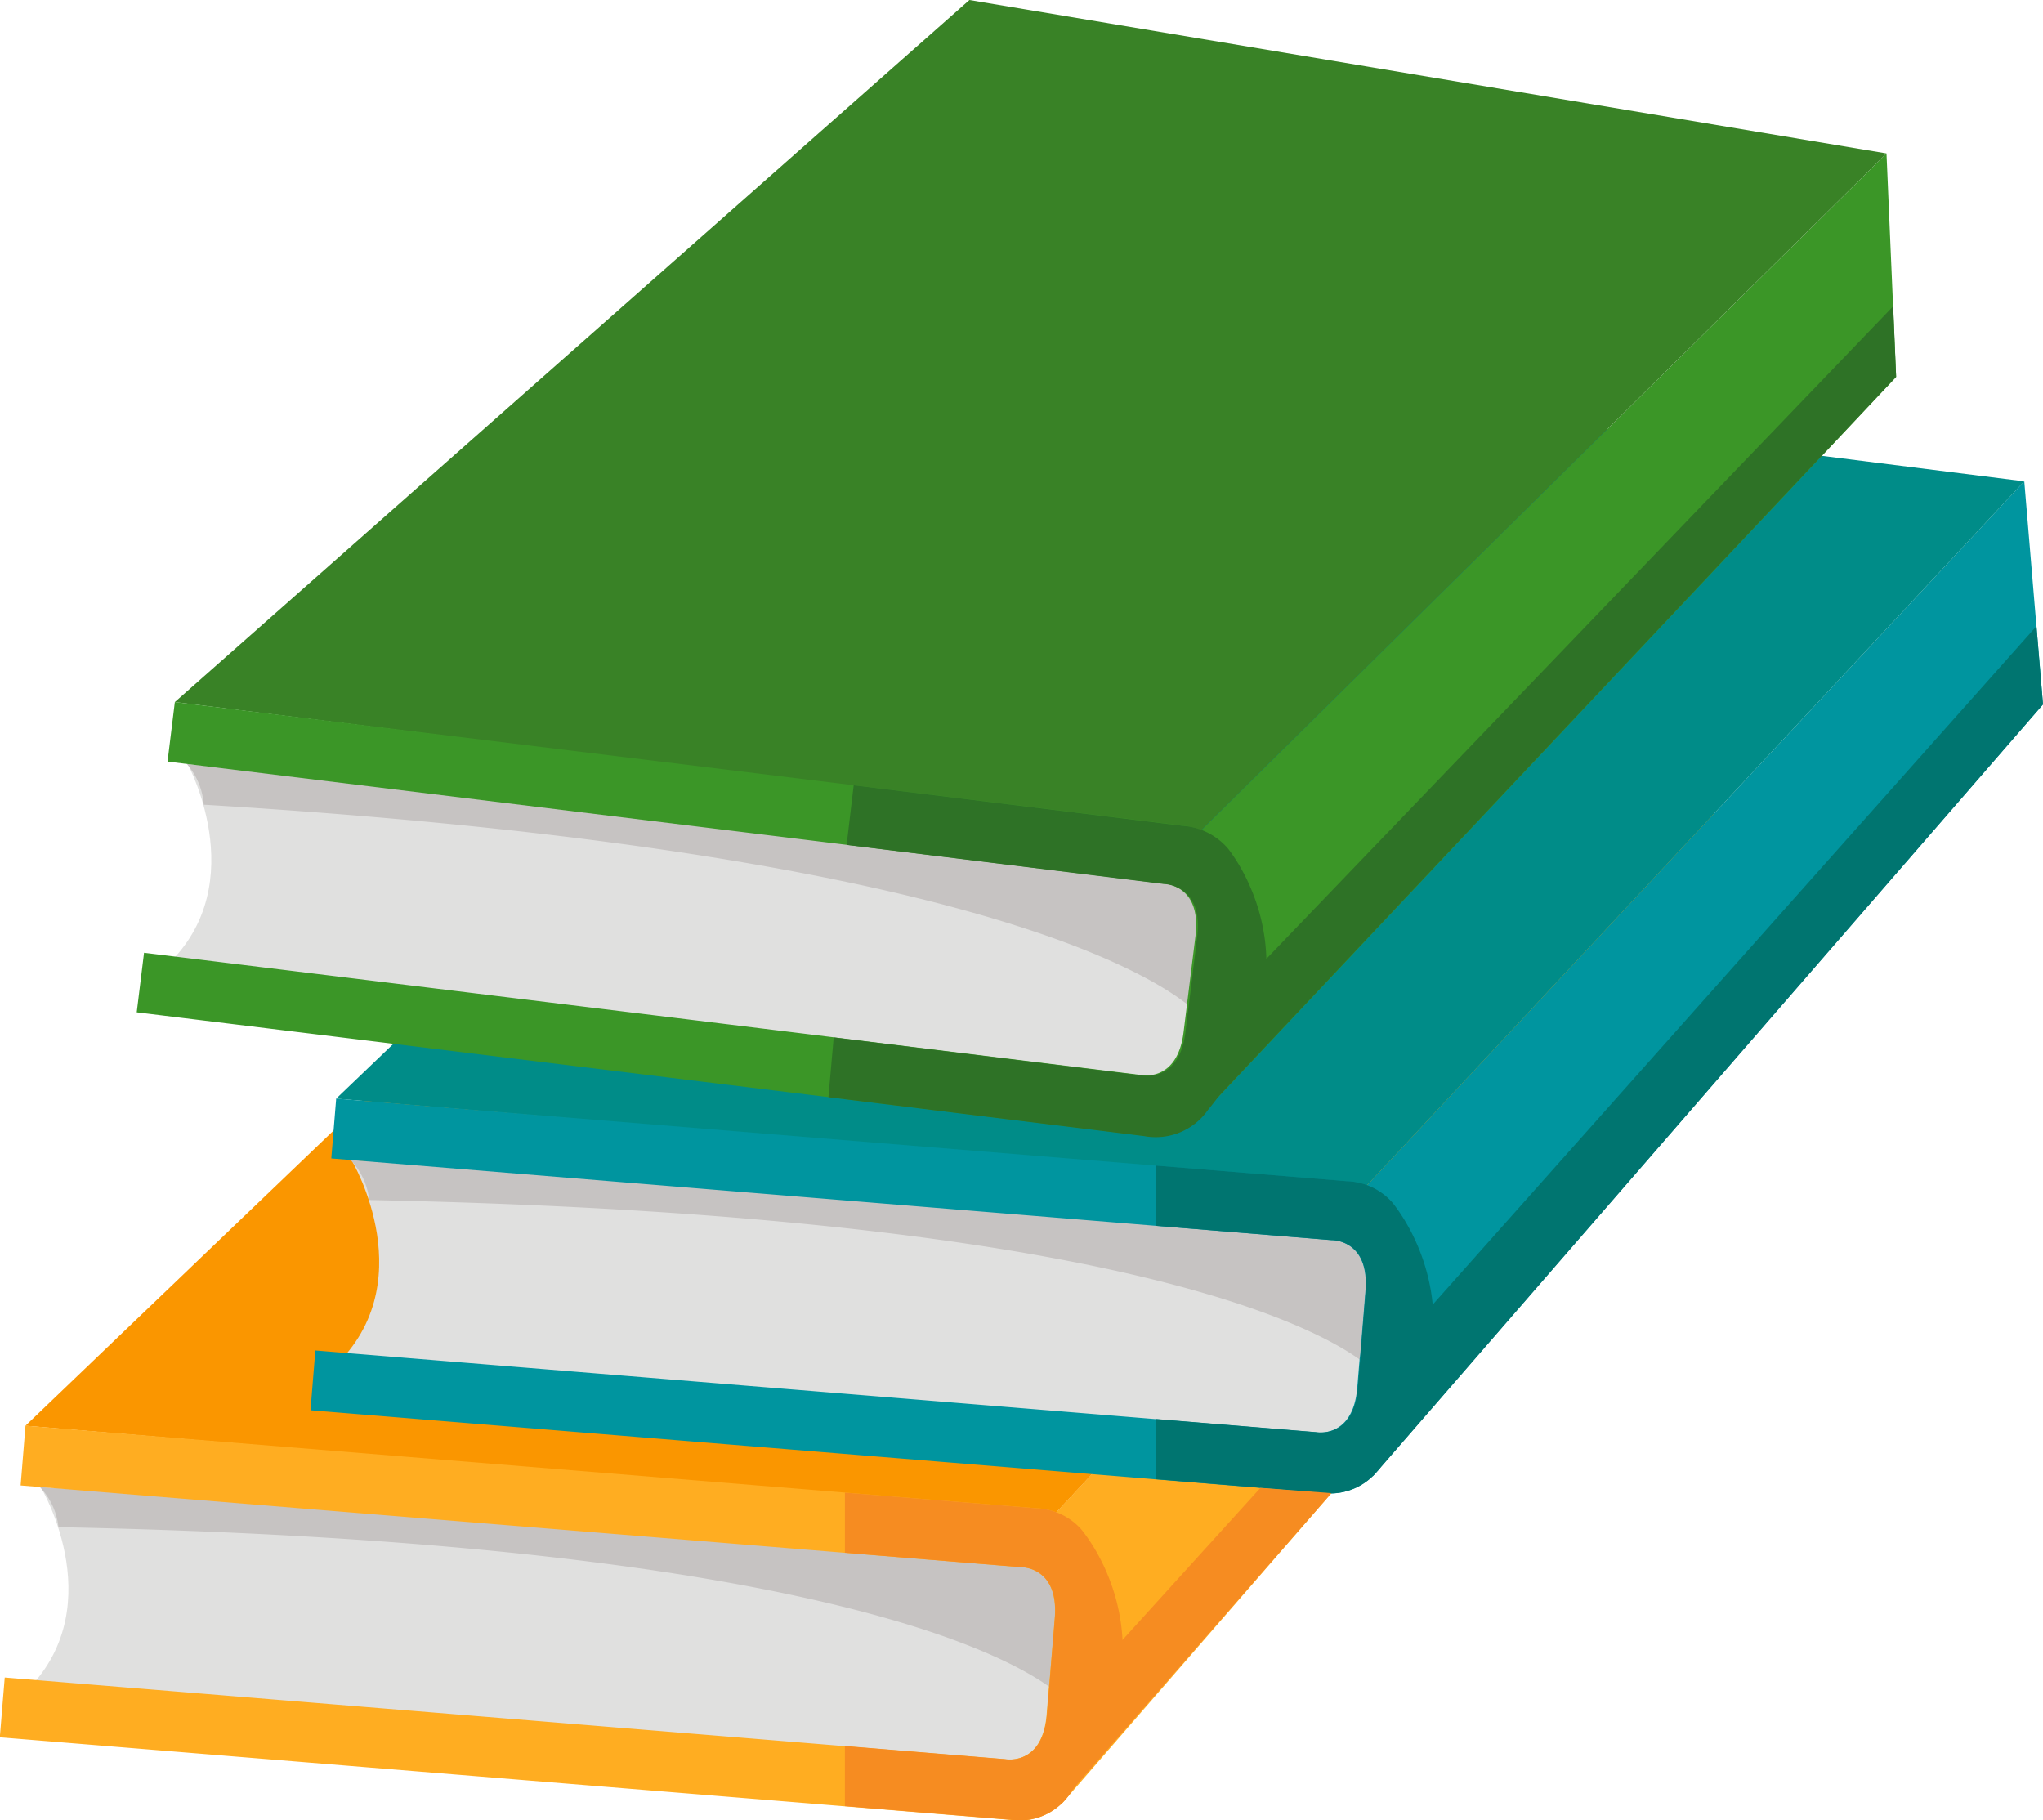
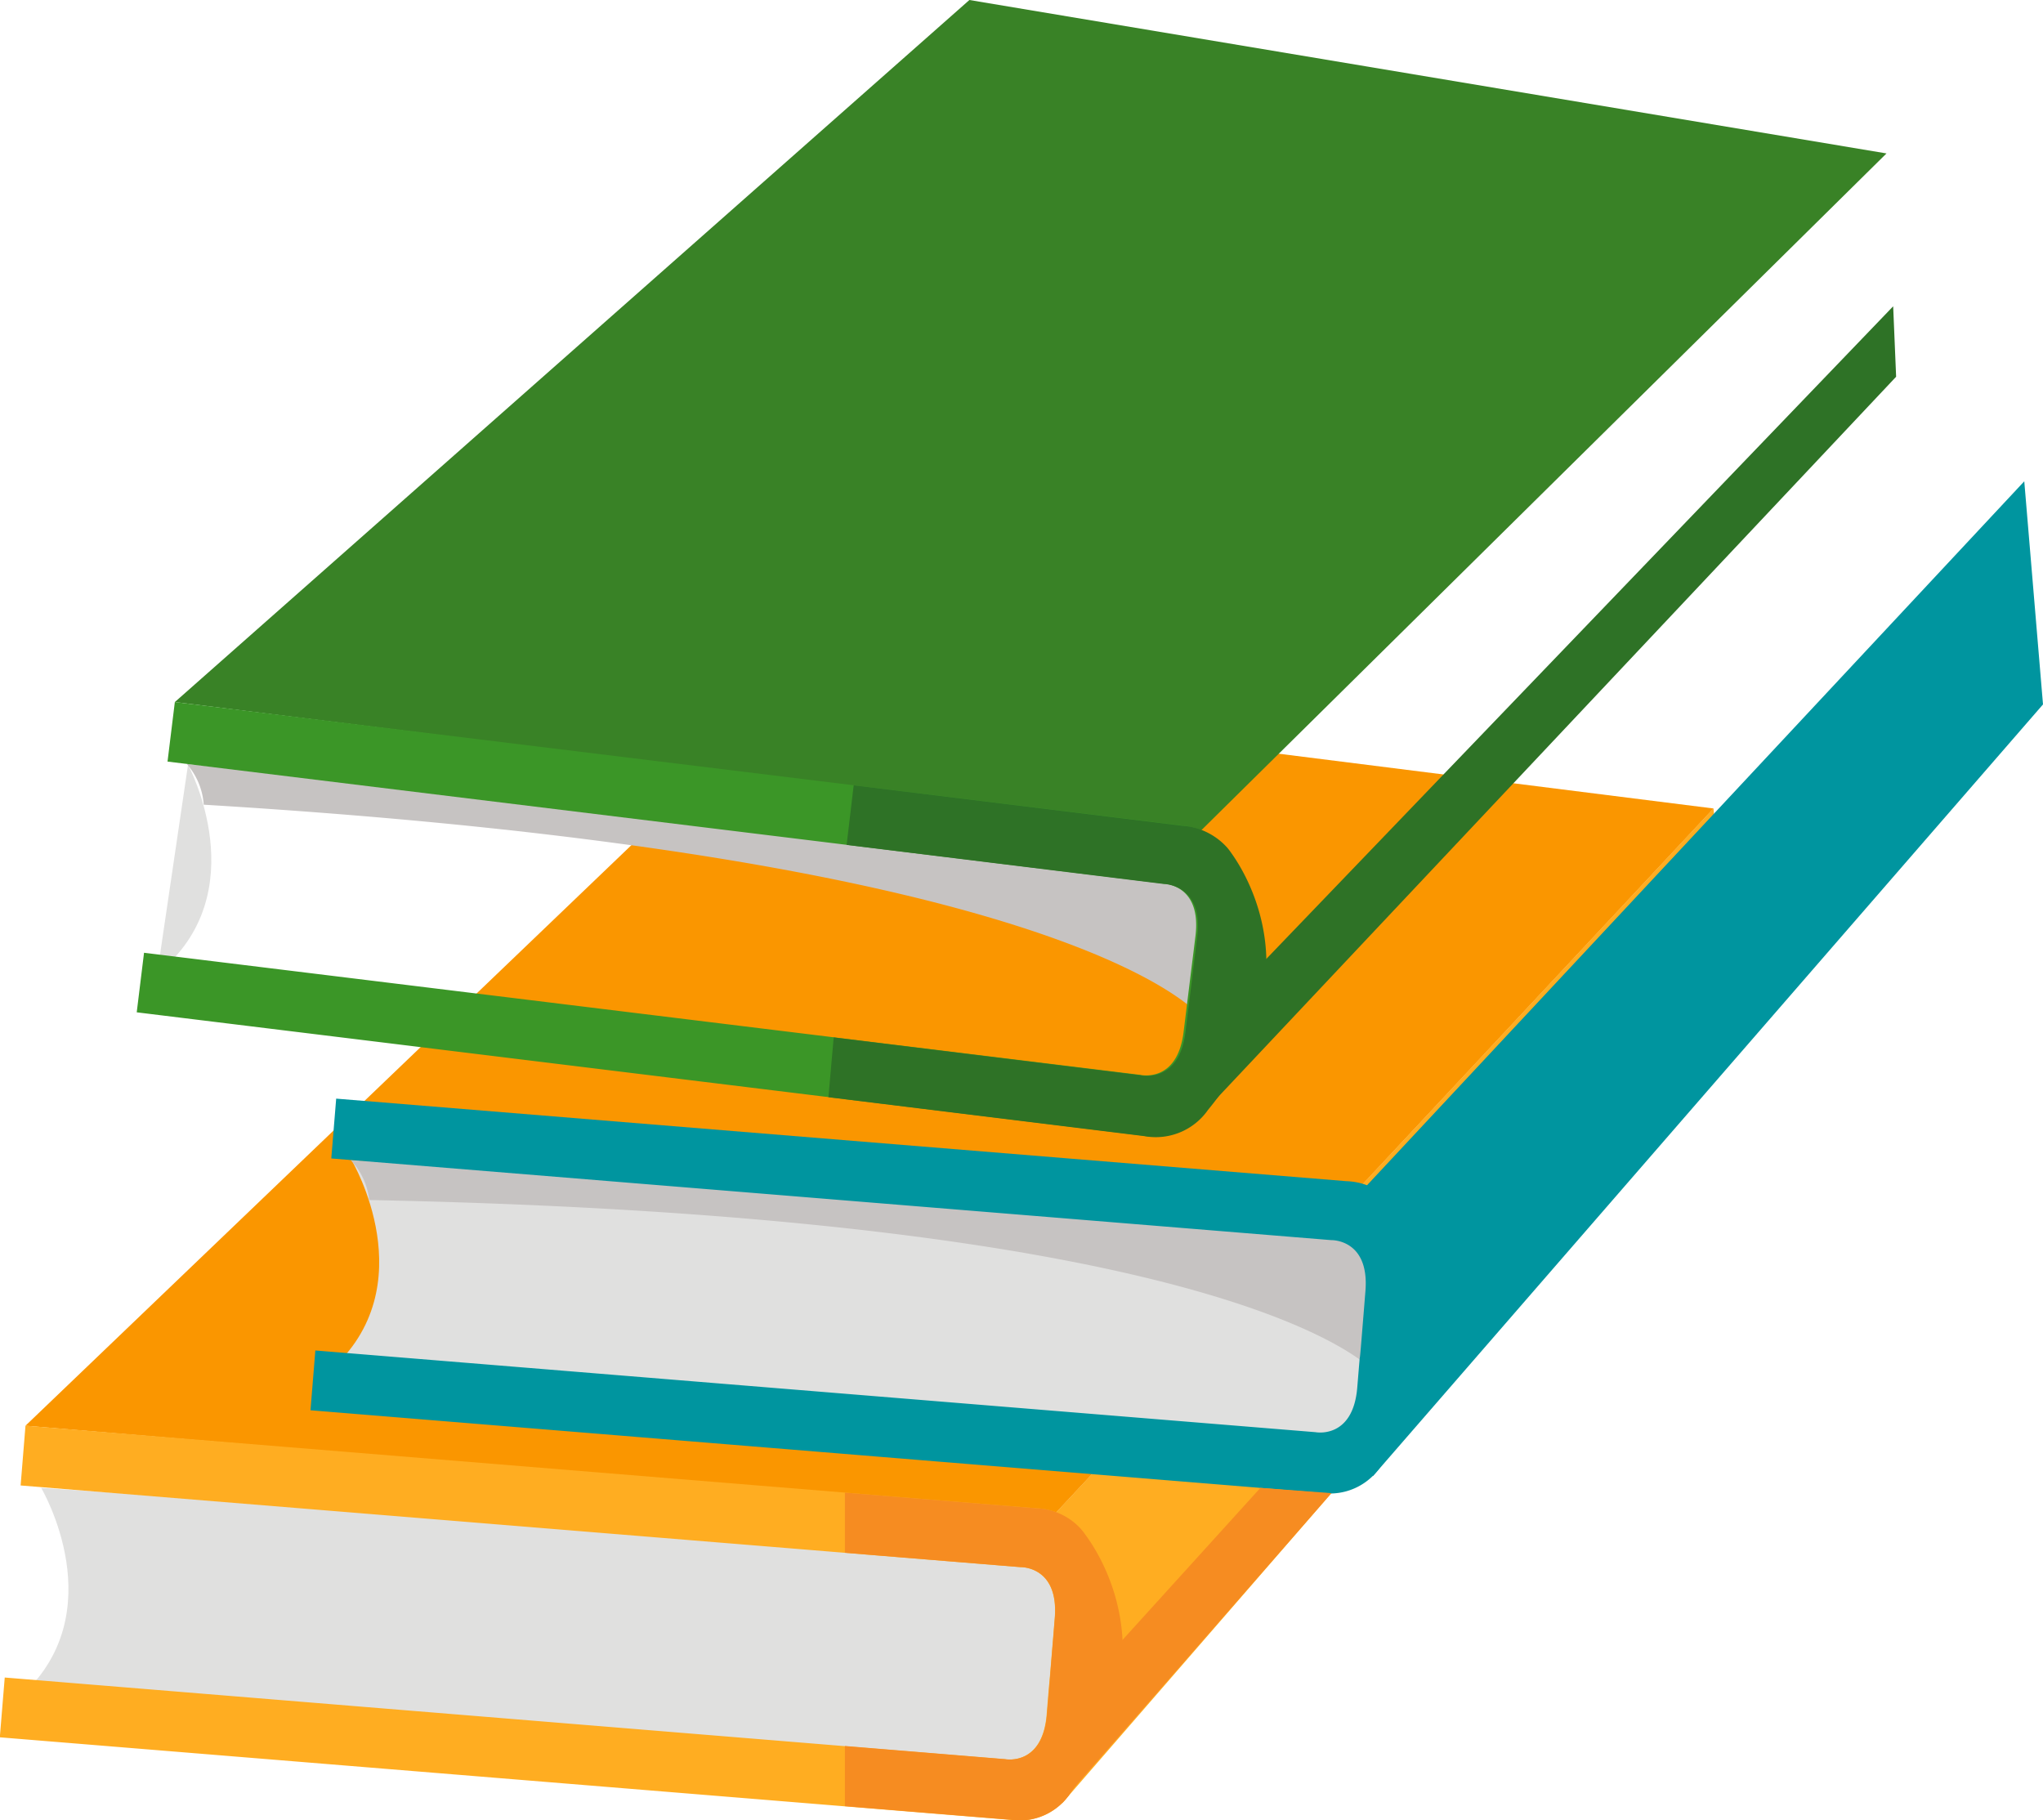
<svg xmlns="http://www.w3.org/2000/svg" width="77.67" height="69.196" viewBox="0 0 77.67 69.196">
  <defs>
    <style> .cls-1 { fill: #e0e0df; } .cls-2 { fill: #c6c3c2; } .cls-3 { fill: #ffad21; } .cls-4 { fill: #fa9600; } .cls-5 { fill: #00959f; } .cls-6 { fill: #008c88; } .cls-7 { fill: #3b9627; } .cls-8 { fill: #398226; } .cls-9 { fill: #007570; } .cls-10 { fill: #f68c21; } .cls-11 { fill: #2e7226; } </style>
  </defs>
  <g id="Group_1744" data-name="Group 1744" transform="translate(-1202.494 -177.67)">
    <g id="Group_1726" data-name="Group 1726">
      <path id="Path_2160" data-name="Path 2160" class="cls-1" d="M1204.059,234.232s2.825,4.764-.849,7.99l39.2,3.2.9-8.548Z" />
    </g>
    <g id="Group_1727" data-name="Group 1727">
-       <path id="Path_2161" data-name="Path 2161" class="cls-2" d="M1242.872,242.193c-.489-.46-6.181-5.834-38.155-6.468a2.605,2.605,0,0,0-.706-1.522l38.8,2.224Z" />
-     </g>
+       </g>
    <g id="Group_1728" data-name="Group 1728">
      <path id="Path_2162" data-name="Path 2162" class="cls-3" d="M1242.645,235.166l24.993-26.765.71,8.482-25.476,29.342Z" />
    </g>
    <g id="Group_1729" data-name="Group 1729">
      <path id="Path_2163" data-name="Path 2163" class="cls-4" d="M1203.462,231.87l39.183,3.3,24.993-26.765-35.073-4.418Z" />
    </g>
    <g id="Group_1730" data-name="Group 1730">
      <path id="Path_2164" data-name="Path 2164" class="cls-3" d="M1242.5,240.3c.029-.334.059-.708.093-1.115.16-1.979-1.293-1.938-1.293-1.938l-38.022-3.106.185-2.273,38.416,3.137a2.413,2.413,0,0,1,1.7.782h0c.032.036.061.073.089.109a.031.031,0,0,1,.009.013.606.606,0,0,1,.048.062c.66.877,3.169,4.816-.5,9.8a2.315,2.315,0,0,1-2.322,1.082l-38.416-3.138.187-2.273,38.022,3.106s1.427.278,1.589-1.7c.032-.407.064-.782.091-1.115C1242.383,241.733,1242.429,241.161,1242.5,240.3Z" />
    </g>
    <g id="Group_1731" data-name="Group 1731">
      <path id="Path_2165" data-name="Path 2165" class="cls-1" d="M1215.874,221.8s2.823,4.765-.85,7.99l39.2,3.2.893-8.548Z" />
    </g>
    <g id="Group_1732" data-name="Group 1732">
      <path id="Path_2166" data-name="Path 2166" class="cls-2" d="M1254.684,229.76c-.486-.46-6.18-5.834-38.154-6.47a2.608,2.608,0,0,0-.706-1.52l38.8,2.223Z" />
    </g>
    <g id="Group_1733" data-name="Group 1733">
      <path id="Path_2167" data-name="Path 2167" class="cls-5" d="M1254.46,222.733l24.992-26.766.712,8.482-25.479,29.342Z" />
    </g>
    <g id="Group_1734" data-name="Group 1734">
-       <path id="Path_2168" data-name="Path 2168" class="cls-6" d="M1215.275,219.435l39.185,3.3,24.992-26.766-35.074-4.418Z" />
-     </g>
+       </g>
    <g id="Group_1735" data-name="Group 1735">
      <path id="Path_2169" data-name="Path 2169" class="cls-5" d="M1254.314,227.867c.028-.333.057-.708.09-1.113.163-1.98-1.29-1.939-1.29-1.939l-38.025-3.106.186-2.274,38.416,3.139a2.409,2.409,0,0,1,1.7.781h0l0,0c.03.035.06.073.089.109l.009.011c.016.021.032.042.046.063.662.878,3.171,4.816-.5,9.8a2.321,2.321,0,0,1-2.323,1.083l-38.414-3.139.185-2.273,38.024,3.106s1.426.278,1.587-1.7c.034-.407.064-.781.093-1.114C1254.2,229.3,1254.244,228.727,1254.314,227.867Z" />
    </g>
    <g id="Group_1736" data-name="Group 1736">
-       <path id="Path_2170" data-name="Path 2170" class="cls-1" d="M1209.642,206.743s2.63,4.875-1.172,7.949l39.041,4.786,1.239-8.5Z" />
+       <path id="Path_2170" data-name="Path 2170" class="cls-1" d="M1209.642,206.743s2.63,4.875-1.172,7.949Z" />
    </g>
    <g id="Group_1737" data-name="Group 1737">
      <path id="Path_2171" data-name="Path 2171" class="cls-2" d="M1248.1,216.267c-.469-.479-5.939-6.079-37.861-8.006a2.623,2.623,0,0,0-.644-1.549l38.673,3.791Z" />
    </g>
    <g id="Group_1738" data-name="Group 1738">
-       <path id="Path_2172" data-name="Path 2172" class="cls-7" d="M1248.16,209.237l26.054-25.734.366,8.5L1247.937,220.3Z" />
-     </g>
+       </g>
    <g id="Group_1739" data-name="Group 1739">
      <path id="Path_2173" data-name="Path 2173" class="cls-8" d="M1209.141,204.359l39.019,4.878,26.054-25.734-34.866-5.833Z" />
    </g>
    <g id="Group_1740" data-name="Group 1740">
      <path id="Path_2174" data-name="Path 2174" class="cls-7" d="M1247.805,214.362c.043-.332.088-.705.138-1.11.24-1.971-1.213-1.989-1.213-1.989l-37.867-4.641.278-2.263,38.258,4.689a2.408,2.408,0,0,1,1.669.848h0l0,0c.031.037.057.076.084.113a.025.025,0,0,1,.009.013.394.394,0,0,1,.044.064c.626.9,2.973,4.94-.891,9.77a2.32,2.32,0,0,1-2.364.988l-38.258-4.69.278-2.264,37.867,4.641s1.414.336,1.655-1.635l.137-1.11S1247.7,215.218,1247.805,214.362Z" />
    </g>
    <g id="Group_1741" data-name="Group 1741">
-       <path id="Path_2175" data-name="Path 2175" class="cls-9" d="M1255.046,233.338c3.667-4.982,1.158-8.92.5-9.8-.014-.021-.03-.042-.046-.063l-.009-.011c-.029-.036-.059-.074-.089-.109l0,0a2.409,2.409,0,0,0-1.7-.781l-7.267-.594v2.289l6.69.546s1.453-.041,1.29,1.939c-.033.4-.062.78-.09,1.113-.07.86-.116,1.433-.116,1.433-.029.333-.059.707-.093,1.114-.161,1.979-1.587,1.7-1.587,1.7l-6.094-.5v2.289l6.3.515A2.321,2.321,0,0,0,1255.046,233.338Z" />
-     </g>
+       </g>
    <g id="Group_1742" data-name="Group 1742">
      <path id="Path_2176" data-name="Path 2176" class="cls-10" d="M1243.232,245.771c3.666-4.981,1.157-8.92.495-9.8-.014-.021-.03-.042-.046-.062l-.009-.012c-.028-.036-.059-.073-.089-.109l0,0a2.408,2.408,0,0,0-1.7-.781l-7.268-.593V236.7l6.69.546s1.453-.04,1.291,1.939c-.034.406-.062.781-.091,1.114-.07.86-.116,1.432-.116,1.432-.028.333-.059.707-.093,1.114-.16,1.979-1.587,1.7-1.587,1.7l-6.094-.5v2.288l6.3.515A2.321,2.321,0,0,0,1243.232,245.771Z" />
    </g>
    <g id="Group_1743" data-name="Group 1743">
      <path id="Path_2177" data-name="Path 2177" class="cls-11" d="M1248.418,219.866c3.976-4.834,1.535-8.868.885-9.771-.014-.022-.03-.044-.046-.065l-.009-.012c-.027-.037-.058-.076-.087-.112l0,0a2.524,2.524,0,0,0-1.729-.846l-12.483-1.536-.268,2.265,12.069,1.487s1.5.017,1.26,1.987c-.05.4-.094.778-.137,1.111-.1.856-.173,1.426-.173,1.426-.043.332-.088.705-.138,1.11-.242,1.971-1.7,1.638-1.7,1.638l-11.673-1.44-.2,2.273,12,1.478A2.422,2.422,0,0,0,1248.418,219.866Z" />
    </g>
-     <path id="Path_2178" data-name="Path 2178" class="cls-9" d="M1280.164,204.449l-25.311,29.157.267-4.27,24.795-27.862Z" />
    <path id="Path_2179" data-name="Path 2179" class="cls-11" d="M1274.58,191.992l-26.643,28.3,1.331-4.744,25.2-26.234Z" />
    <path id="Path_2180" data-name="Path 2180" class="cls-10" d="M1242.87,246.158l10.241-11.725-2.7-.2-7.22,7.961Z" />
  </g>
</svg>